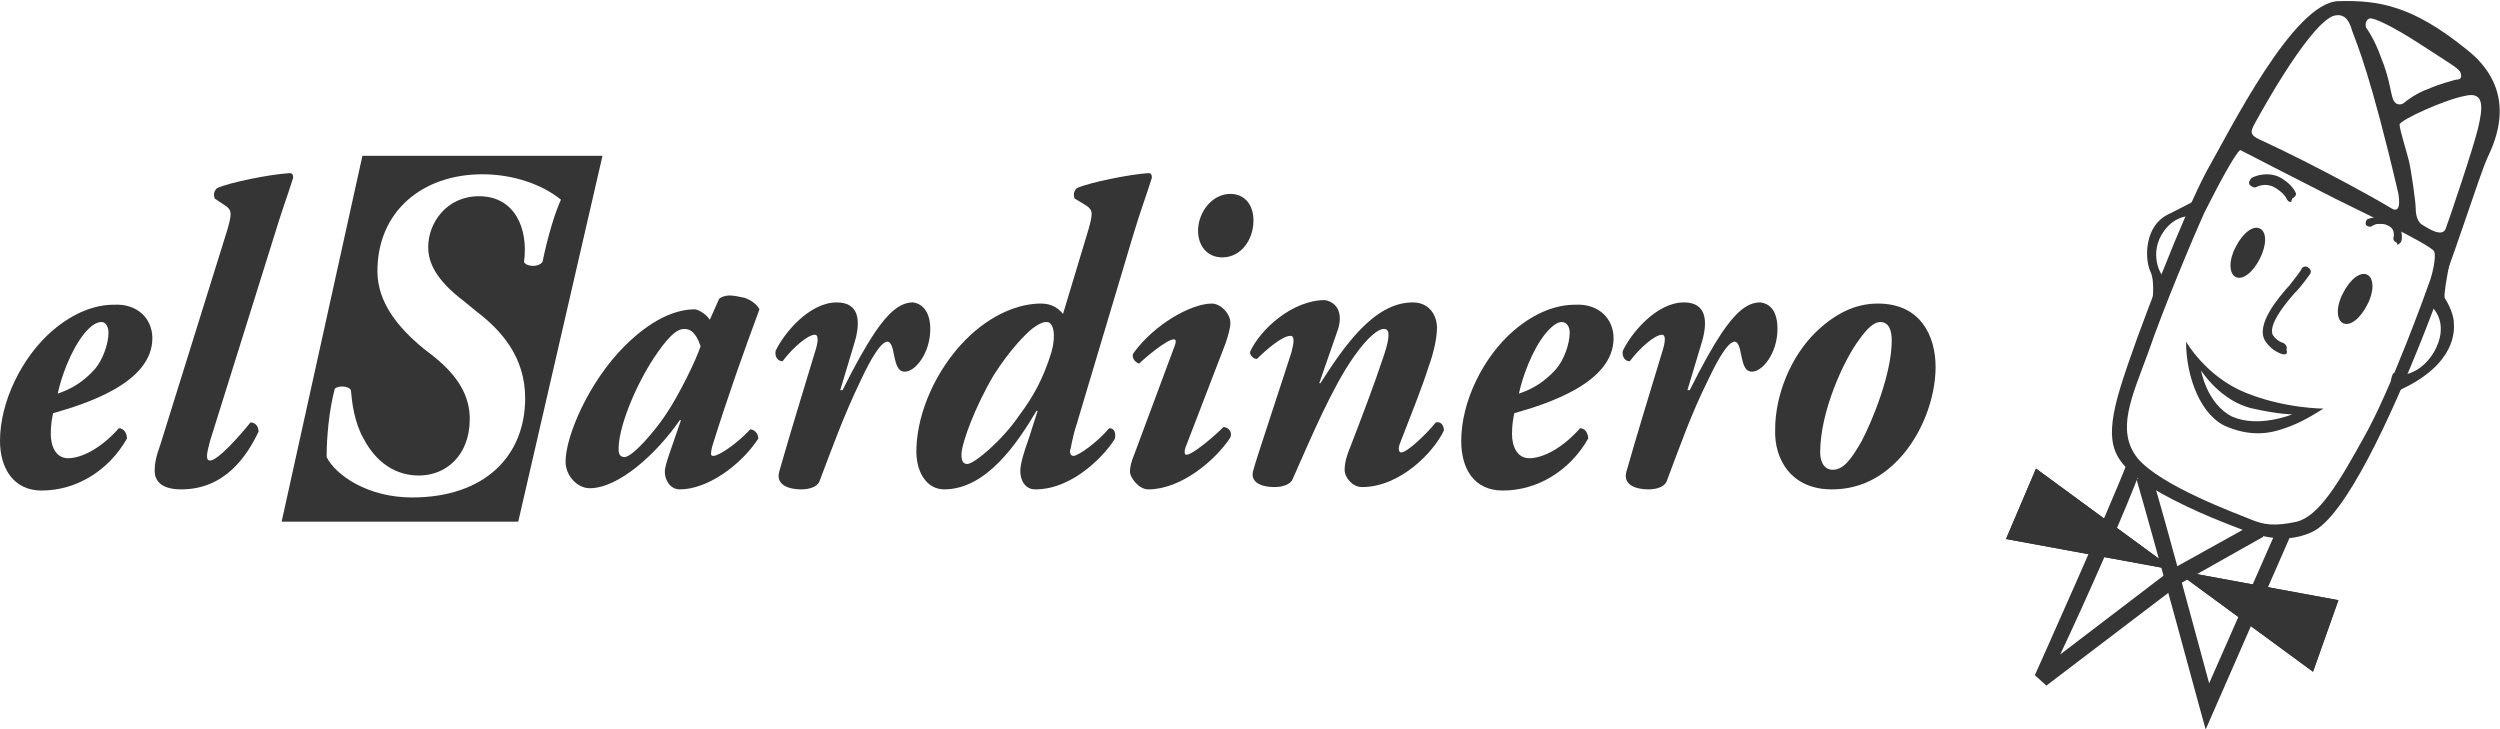
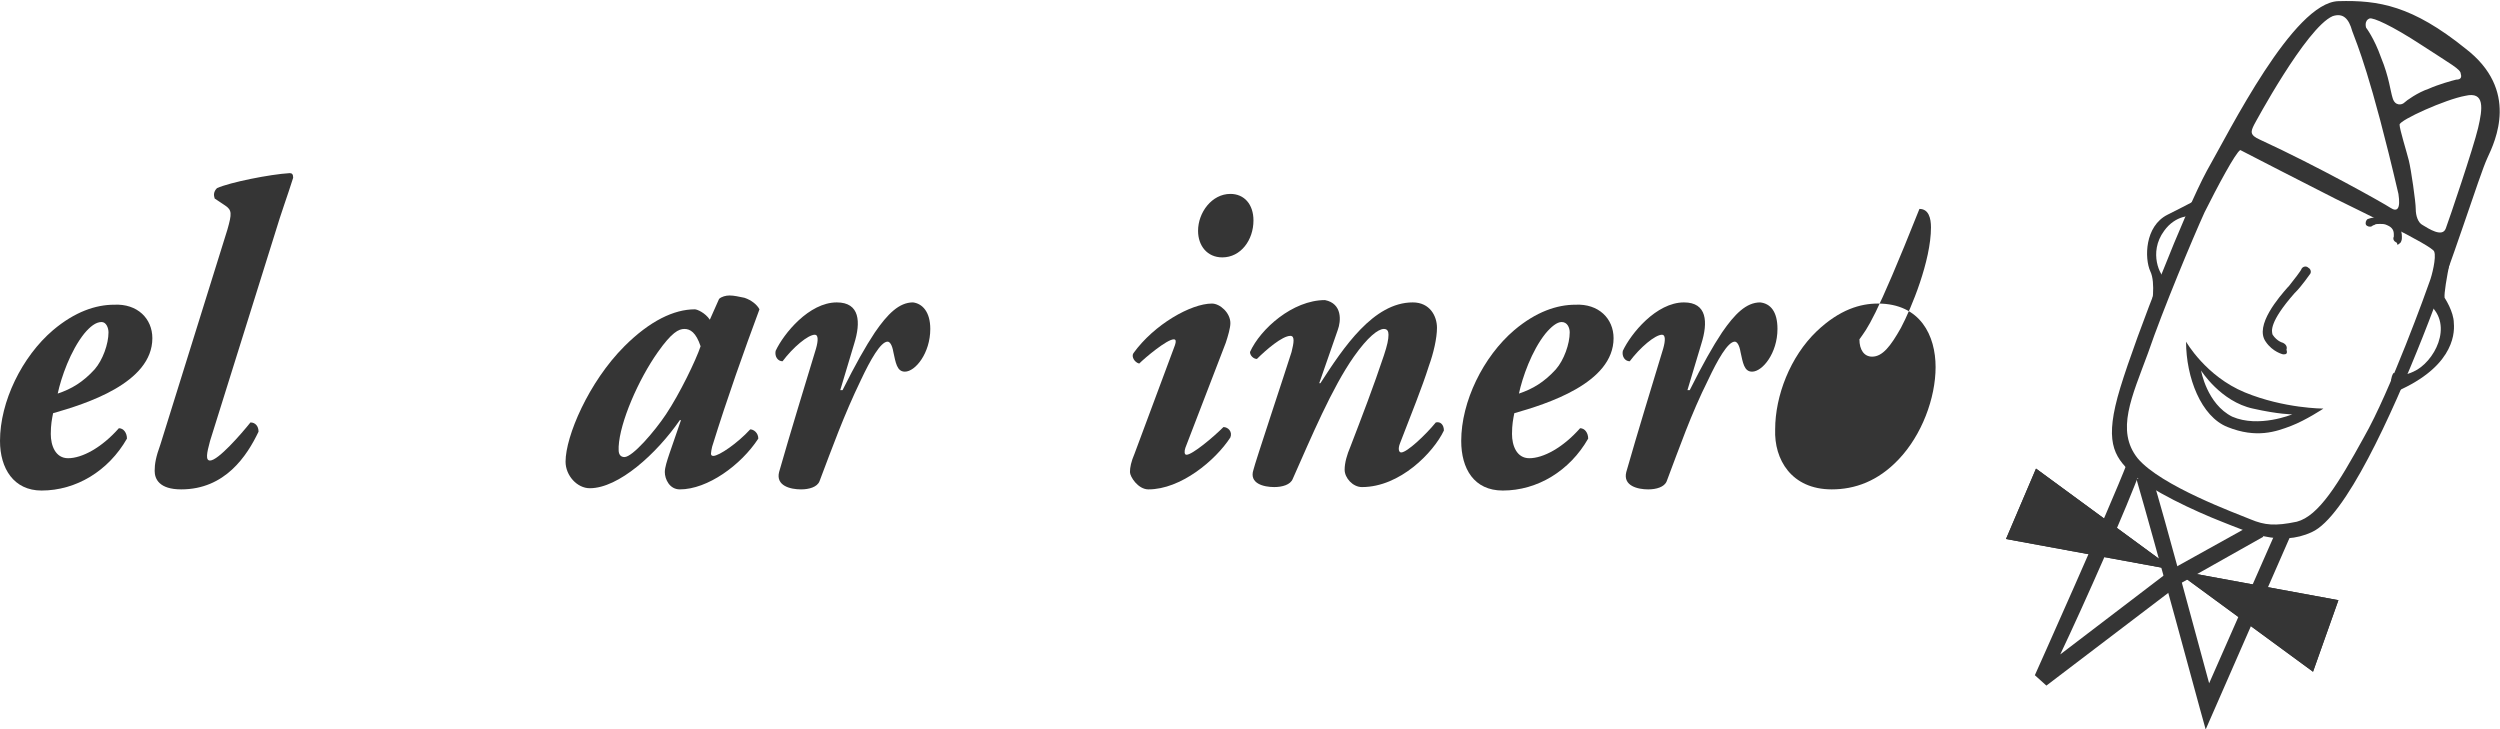
<svg xmlns="http://www.w3.org/2000/svg" version="1.1" id="Layer_1" x="0px" y="0px" viewBox="0 0 216.6 63.2" style="enable-background:new 0 0 216.6 63.2;" xml:space="preserve">
  <style type="text/css">
	.st0{fill:#353535;}
</style>
  <path class="st0" d="M13.2,29.3c0,3.9-5.8,5.7-8.6,6.5c-0.1,0.5-0.2,1-0.2,1.8c0,1,0.4,2.1,1.5,2.1c1.2,0,2.9-0.9,4.4-2.6  c0.4,0,0.7,0.4,0.7,0.9c-1.6,2.8-4.4,4.5-7.4,4.5c-2.4,0-3.6-1.9-3.6-4.3c0-3.4,1.9-7.3,4.6-9.6c1.9-1.6,3.7-2.2,5.3-2.2  C11.9,26.3,13.2,27.6,13.2,29.3 M7.3,28.9c-1.2,1.5-2,3.8-2.3,5.2c1.2-0.4,2.2-1,3.2-2.1c0.7-0.8,1.2-2.2,1.2-3.2  c0-0.4-0.2-0.9-0.6-0.9C8.3,27.9,7.8,28.3,7.3,28.9" />
  <path class="st0" d="M13.4,40.8c0-0.6,0.1-1.2,0.5-2.3l5.8-18.6c0.4-1.4,0.4-1.7-0.2-2.1l-0.9-0.6c-0.1-0.3-0.1-0.6,0.2-0.9  c1.1-0.5,4.6-1.2,6.3-1.3c0.2,0,0.3,0.1,0.3,0.4c-0.5,1.6-1,2.9-1.6,4.9l-5.6,17.9c-0.3,1.1-0.4,1.7,0,1.7c0.7,0,2.7-2.3,3.5-3.3  c0.4,0,0.7,0.3,0.7,0.8c-1,2.1-2.9,5-6.7,5C13.8,42.4,13.4,41.5,13.4,40.8" />
  <path class="st0" d="M61.5,27.7l0.8-1.8c0.2-0.2,0.6-0.3,0.9-0.3c0.4,0,0.8,0.1,1.3,0.2c0.6,0.2,1.1,0.6,1.3,1  c-1.3,3.5-2.8,7.7-4.1,11.9c-0.1,0.5-0.2,0.8,0.1,0.8c0.5,0,2.1-1.1,3.2-2.3c0.3,0,0.7,0.3,0.7,0.8c-1.5,2.3-4.4,4.4-6.8,4.4  c-0.9,0-1.3-0.9-1.3-1.5c0-0.4,0.2-1,0.4-1.6l1-2.9h-0.1c-2,2.9-5.3,5.9-7.8,5.9C50,42.3,49,41.2,49,40c0-2.2,2-6.9,5.1-10  c2.2-2.2,4.3-3.2,6.1-3.2C60.4,26.8,61.1,27.1,61.5,27.7 M59.3,28.5c-0.5,0-1.1,0.3-2.3,2c-1.7,2.4-3.3,6.1-3.4,8.2V39  c0,0.4,0.2,0.6,0.5,0.6c0.7,0,2.6-2.2,3.6-3.7c1.2-1.8,2.6-4.7,3-5.9C60.3,28.8,59.8,28.5,59.3,28.5" />
  <path class="st0" d="M80.6,28.5c0,2.1-1.3,3.7-2.2,3.7c-0.7,0-0.8-0.8-1-1.7c-0.1-0.6-0.3-0.9-0.5-0.9c-0.6,0-1.5,1.6-2.3,3.3  c-1.5,3.1-2.5,5.9-3.6,8.8c-0.2,0.5-0.9,0.7-1.6,0.7c-0.9,0-2.2-0.3-1.9-1.5c1-3.5,2.2-7.4,3.2-10.7c0.2-0.7,0.2-1.2-0.1-1.2  c-0.6,0-1.9,1.1-2.8,2.3c-0.4,0-0.7-0.4-0.6-0.9c0.7-1.5,2.9-4.2,5.3-4.2c2,0,2.1,1.7,1.5,3.6l-1.2,4H73c1.1-2.2,2-3.8,2.8-5  c1.1-1.6,2.1-2.6,3.3-2.6C79.9,26.3,80.6,27,80.6,28.5" />
-   <path class="st0" d="M92.1,27.2l2.2-7.3c0.4-1.4,0.4-1.7-0.2-2.1l-1-0.6c-0.1-0.3-0.1-0.6,0.2-0.9c1.1-0.5,4.6-1.2,6.2-1.3  c0.2,0,0.3,0.1,0.3,0.4c-0.5,1.6-1,2.9-1.6,4.9l-4.9,16.4c-0.4,1.2-0.5,2.1-0.6,2.4c0,0.2,0.1,0.4,0.3,0.4c0.4,0,2-1.1,3.1-2.4  c0.4,0,0.6,0.3,0.5,0.9c-0.7,1.2-3.5,4.4-6.9,4.4c-0.9,0-1.3-0.8-1.3-1.6c0-0.6,0.3-1.6,0.7-2.7l0.8-2.5h-0.1  c-1.6,2.7-4.3,6.8-8,6.8c-1.5,0-2.5-1.5-2.4-3.6c0.1-3.1,1.7-6.8,4.3-9.4c2.2-2.2,4.6-3.1,6.5-3.1C91.1,26.3,91.7,26.7,92.1,27.2   M83.3,39.4c0,0.6,0.2,0.8,0.5,0.8c0.6,0,3-2,4.5-4.2c1.2-1.6,2.1-3.2,2.8-5.5c0.4-1.4,0.2-2.6-0.4-2.6c-0.2,0-0.5,0-1.3,0.6  c-0.6,0.5-1.9,1.8-3.3,4C84.5,35.2,83.3,38.4,83.3,39.4" />
  <path class="st0" d="M102.7,38.8c-0.1,0.3-0.1,0.6,0.1,0.6c0.5,0,2.3-1.5,3.2-2.4c0.4,0,0.8,0.4,0.6,0.9c-1.3,2-4.3,4.5-7.1,4.5  c-0.9,0-1.6-1.1-1.6-1.5s0.1-0.9,0.4-1.6l3.5-9.4c0.1-0.3,0.1-0.5-0.1-0.5c-0.6,0-2.5,1.6-3,2.1c-0.4-0.1-0.7-0.6-0.5-0.9  c1.8-2.5,5-4.3,6.8-4.3c0.7,0,1.6,0.8,1.6,1.7c0,0.4-0.2,1.1-0.4,1.7L102.7,38.8z M106.6,16.8c1.2,0,2,0.9,2,2.3  c0,1.7-1.1,3.2-2.7,3.2c-1.3,0-2.1-1-2.1-2.3C103.8,18.4,105,16.8,106.6,16.8" />
  <path class="st0" d="M115.9,28.6l-1.6,4.6h0.1c2-3.1,4.6-7,8-7c1.5,0,2.1,1.2,2.1,2.2c0,0.9-0.3,2.2-0.7,3.3  c-0.6,1.9-1.5,4.1-2.5,6.7c-0.2,0.5-0.1,0.8,0.1,0.8c0.5,0,2.1-1.5,3-2.6c0.4-0.1,0.7,0.2,0.7,0.7c-0.9,1.9-3.8,4.9-7.1,4.9  c-0.8,0-1.5-0.8-1.5-1.5c0-0.6,0.2-1.3,0.5-2c1-2.6,2-5.2,2.9-7.9c0.3-0.9,0.4-1.4,0.4-1.8c0-0.3-0.1-0.5-0.4-0.5  c-0.5,0-1.4,0.7-2.6,2.4c-1.9,2.7-3.7,7-5.3,10.6c-0.2,0.5-0.9,0.7-1.6,0.7c-0.9,0-2.2-0.3-1.8-1.5c0.1-0.5,2.8-8.6,3.3-10.2  c0.2-0.8,0.3-1.4-0.1-1.4c-0.7,0-2.1,1.2-2.9,2c-0.3,0-0.6-0.3-0.6-0.6c0.9-2,3.7-4.5,6.5-4.5C116.3,26.3,116.2,27.8,115.9,28.6" />
  <path class="st0" d="M139.8,29.3c0,3.9-5.8,5.7-8.6,6.5c-0.1,0.5-0.2,1-0.2,1.8c0,1,0.4,2.1,1.5,2.1c1.2,0,2.9-0.9,4.4-2.6  c0.4,0,0.7,0.4,0.7,0.9c-1.6,2.8-4.4,4.5-7.4,4.5c-2.5,0-3.6-1.9-3.6-4.3c0-3.4,1.9-7.3,4.6-9.6c1.9-1.6,3.7-2.2,5.3-2.2  C138.5,26.3,139.8,27.6,139.8,29.3 M133.9,28.9c-1.2,1.5-2,3.8-2.3,5.2c1.2-0.4,2.2-1,3.2-2.1c0.7-0.8,1.2-2.2,1.2-3.2  c0-0.4-0.2-0.9-0.7-0.9C134.9,27.9,134.4,28.3,133.9,28.9" />
  <path class="st0" d="M154,28.5c0,2.1-1.3,3.7-2.2,3.7c-0.7,0-0.8-0.8-1-1.7c-0.1-0.6-0.3-0.9-0.5-0.9c-0.6,0-1.5,1.6-2.3,3.3  c-1.5,3-2.5,5.9-3.6,8.8c-0.2,0.5-0.9,0.7-1.6,0.7c-0.9,0-2.2-0.3-1.9-1.5c1-3.5,2.2-7.4,3.2-10.7c0.2-0.7,0.2-1.2-0.1-1.2  c-0.6,0-1.9,1.1-2.8,2.3c-0.4,0-0.7-0.4-0.6-0.9c0.7-1.5,2.9-4.2,5.3-4.2c2,0,2.1,1.7,1.5,3.6l-1.2,4h0.2c1.1-2.2,2-3.8,2.8-5  c1.1-1.6,2.1-2.6,3.3-2.6C153.4,26.3,154,27,154,28.5" />
-   <path class="st0" d="M167.7,31.8c0,2.7-1.2,5.9-3.2,8c-1.8,1.9-3.8,2.6-5.8,2.6c-3.5,0-5-2.6-4.9-5.2c0-2.9,1.3-6.3,3.6-8.5  c2-1.9,3.8-2.4,5.3-2.4C166.4,26.3,167.7,29.1,167.7,31.8 M161.1,29.4c-1.3,1.7-3.4,6.2-3.4,9.8c0,0.9,0.4,1.5,1.1,1.5  c0.9,0,1.6-0.9,2.5-2.5c0.9-1.7,2.6-5.8,2.6-8.7c0-0.8-0.2-1.6-1-1.6C162.4,27.9,161.8,28.4,161.1,29.4" />
-   <path class="st0" d="M31.4,13.5l-7,31.7h20.5l7.3-31.7H31.4z M45.4,22.7c0.4-2.9-0.8-5.7-3.9-5.7c-2.8,0-4.4,2.3-4.4,4.4  c0,1.3,0.6,2.8,3.1,4.7l1.1,0.9c2.1,1.6,4.2,3.9,4.2,7.5c0,5-3.5,8.6-9.8,8.6c-3.8,0-6.6-1.9-7.4-3.5c0-1.7,0.2-4,0.7-5.9  c0.2-0.3,1.2-0.3,1.4,0.1c0.1,1.1,0.3,2.8,1.1,4.2c1.1,2.1,2.8,3.2,4.8,3.2c2.3,0,4.4-1.7,4.4-4.9c0-2-1-3.7-3.1-5.4l-0.9-0.7  c-2.2-1.8-4-4-4-6.7c0-5.2,3.9-8.4,9.1-8.4c2.7,0,5.2,0.9,6.8,2.2c-0.5,1.1-1.1,3-1.6,5.4C46.6,23.2,45.6,23.1,45.4,22.7" />
-   <path class="st0" d="M205.1,26.4c-0.6,1.2-1.5,1.9-2.1,1.6s-0.6-1.5,0-2.6c0.6-1.2,1.5-1.9,2.1-1.6  C205.7,24.1,205.7,25.3,205.1,26.4" />
-   <path class="st0" d="M195.8,22.4c-0.6,1.2-1.5,1.9-2.1,1.6s-0.6-1.5,0-2.6c0.6-1.2,1.5-1.9,2.1-1.6  C196.4,20.1,196.4,21.2,195.8,22.4" />
+   <path class="st0" d="M167.7,31.8c0,2.7-1.2,5.9-3.2,8c-1.8,1.9-3.8,2.6-5.8,2.6c-3.5,0-5-2.6-4.9-5.2c0-2.9,1.3-6.3,3.6-8.5  c2-1.9,3.8-2.4,5.3-2.4C166.4,26.3,167.7,29.1,167.7,31.8 M161.1,29.4c0,0.9,0.4,1.5,1.1,1.5  c0.9,0,1.6-0.9,2.5-2.5c0.9-1.7,2.6-5.8,2.6-8.7c0-0.8-0.2-1.6-1-1.6C162.4,27.9,161.8,28.4,161.1,29.4" />
  <path class="st0" d="M197.9,30.7h-0.1c0,0-0.9-0.2-1.5-1.1c-1-1.4,1.2-3.9,1.9-4.7l0.1-0.1c0.4-0.5,1.1-1.4,1.1-1.5  c0.1-0.2,0.4-0.3,0.6-0.1c0.2,0.1,0.3,0.4,0.1,0.6c0,0-0.7,1-1.2,1.5l-0.1,0.1c-2.2,2.5-2,3.3-1.9,3.6c0.4,0.6,0.9,0.7,0.9,0.7  c0.2,0.1,0.4,0.3,0.3,0.6C198.2,30.6,198.1,30.7,197.9,30.7" />
  <path class="st0" d="M213.6,4.2c-4.6-3.7-7.5-4.2-11-4.1c-3.9,0.1-9.4,11.2-11.4,14.7c-1.9,3.5-6.1,14.2-7.5,18.8s-0.6,5.9,1,7.4  s5.5,3.3,7.8,4.2s5,2.2,7.8,0.9c2.9-1.3,6.9-10.1,9.6-16.9c2.7-6.8,4.9-14,5.6-15.5C216.2,12.2,218.3,7.8,213.6,4.2 M205.3,1.6  c0.3-0.1,1.9,0.6,4.5,2.3s3.4,2.1,3.4,2.5c0.1,0.3,0,0.5-0.4,0.5c-0.4,0.1-1.5,0.4-2.4,0.8c-0.9,0.3-1.9,1-2.1,1.2  c-0.2,0.2-0.8,0.3-1-0.4c-0.2-0.6-0.3-1.8-1-3.5c-0.6-1.7-1.3-2.6-1.3-2.6S204.8,1.8,205.3,1.6 M195.3,10.8c0,0,4.5-8.4,6.8-9.4  c0.9-0.3,1.4,0.2,1.7,1.3c0.4,1.1,1.6,3.8,4,14.1c0.2,1.3-0.1,1.6-0.7,1.2c-0.6-0.4-6.3-3.6-11.3-5.9  C194.9,11.7,195,11.4,195.3,10.8 M210.5,24.4c-0.2,0.6-3.4,9.5-5.7,13.5c-2.2,4-3.9,6.8-5.8,7.3c-1.9,0.4-2.8,0.3-4-0.2  s-7.8-2.9-9.8-5.3c-1.9-2.4-0.5-5.3,0.9-9.1c1.3-3.8,3.9-10,4.9-12.2c1.1-2.2,2.7-5.2,3.1-5.4c0,0,6.4,3.3,8.2,4.2s8.5,4.1,8.6,4.6  C211.1,22.3,210.7,23.9,210.5,24.4 M214.7,11.1c-0.4,1.7-2.5,7.9-2.8,8.7s-1.5,0-2-0.3c-0.4-0.2-0.6-0.8-0.6-1.4s-0.4-3.4-0.6-4.2  c-0.2-0.8-0.8-2.7-0.8-3.1s4-2.2,5.7-2.5C215.3,7.9,215.1,9.4,214.7,11.1" />
  <path class="st0" d="M207.6,21c-0.2-0.1-0.3-0.3-0.2-0.5c0,0,0-0.1,0-0.2c0-0.3-0.1-0.6-0.6-0.8c-0.2-0.1-0.4-0.1-0.6-0.1  c-0.2,0-0.4,0-0.5,0.1c-0.1,0-0.2,0.1-0.2,0.1c-0.2,0.1-0.4,0-0.5-0.1c-0.1-0.2,0-0.4,0.1-0.5c0,0,0.4-0.2,1.1-0.2  c0.3,0,0.6,0,0.9,0.2c0.8,0.3,1,1,1,1.5c0,0.2,0,0.3-0.1,0.5c-0.1,0.1-0.2,0.2-0.3,0.2C207.7,21,207.6,21,207.6,21" />
-   <path class="st0" d="M198.5,17.5c-0.2,0-0.3-0.1-0.4-0.3c0,0-0.2-0.5-1.1-1c-0.8-0.4-1.5,0-1.5,0c-0.2,0.1-0.4,0-0.6-0.2  c-0.1-0.2,0-0.4,0.2-0.6c0,0,1.1-0.6,2.3-0.1c1.2,0.6,1.5,1.4,1.5,1.4c0.1,0.2-0.1,0.4-0.3,0.5C198.5,17.5,198.5,17.5,198.5,17.5" />
  <path class="st0" d="M194.5,34c-3.4-1.4-5.1-4.4-5.1-4.4c0,3.1,1.3,6.5,3.6,7.4c2.5,1,4.2,0.4,5.5-0.1s2.8-1.5,2.8-1.5  S197.9,35.4,194.5,34 M193.4,36.1c-2.2-1.1-2.7-4-2.7-4s1.7,2.7,4.5,3.3c2.2,0.5,3.4,0.5,3.4,0.5S195.7,37.1,193.4,36.1" />
  <path class="st0" d="M190.6,61.4c0,0-3.9-14.4-5.5-19.9l1.3-0.4c1.3,4.3,3.9,14.1,5,18.1l5.9-13.4l1.2,0.5l-7.4,16.9L190.6,61.4z" />
  <path class="st0" d="M176.3,58.5c0,0,6.5-14.5,8-18.4l1.2,0.5c-1.1,3.1-5,11.9-7,16.1l9.7-7.4l7.2-4l0.7,1.2l-7.1,4l-11.7,8.9  L176.3,58.5z" />
  <polygon class="st0" points="200.4,58.2 202.6,52 173.8,46.7 176.4,40.6 " />
  <polygon class="st0" points="200.4,58.2 202.6,52 173.8,46.7 176.4,40.6 " />
  <path class="st0" d="M210.5,26.4c2.1,1.8,0.4,5-1.4,5.8c-1.3,0.6-1.7,0.1-1.7,0.1s-0.4,0.3-0.2,1.8c5.2-2.1,5.5-5,5.4-6.1  c0-1-0.8-2.2-0.8-2.2c-0.1-0.8,0.9-5.3,1.3-6.9c0.4-1.6-0.3-0.1-0.3-0.1l-4.3,11.1L210.5,26.4z" />
  <path class="st0" d="M186.4,26.7c0,0,0.4-2.2-0.1-3.2c-0.5-1.1-0.5-3.9,1.5-4.9s2.7-1.4,2.7-1.4l-0.6,1.5c0,0-1.4-0.1-2.4,1.3  c-1.4,1.9-0.3,4,0.1,4.1c0.3,0.1,0.2,0.6,0.2,0.6L186.4,26.7z" />
</svg>